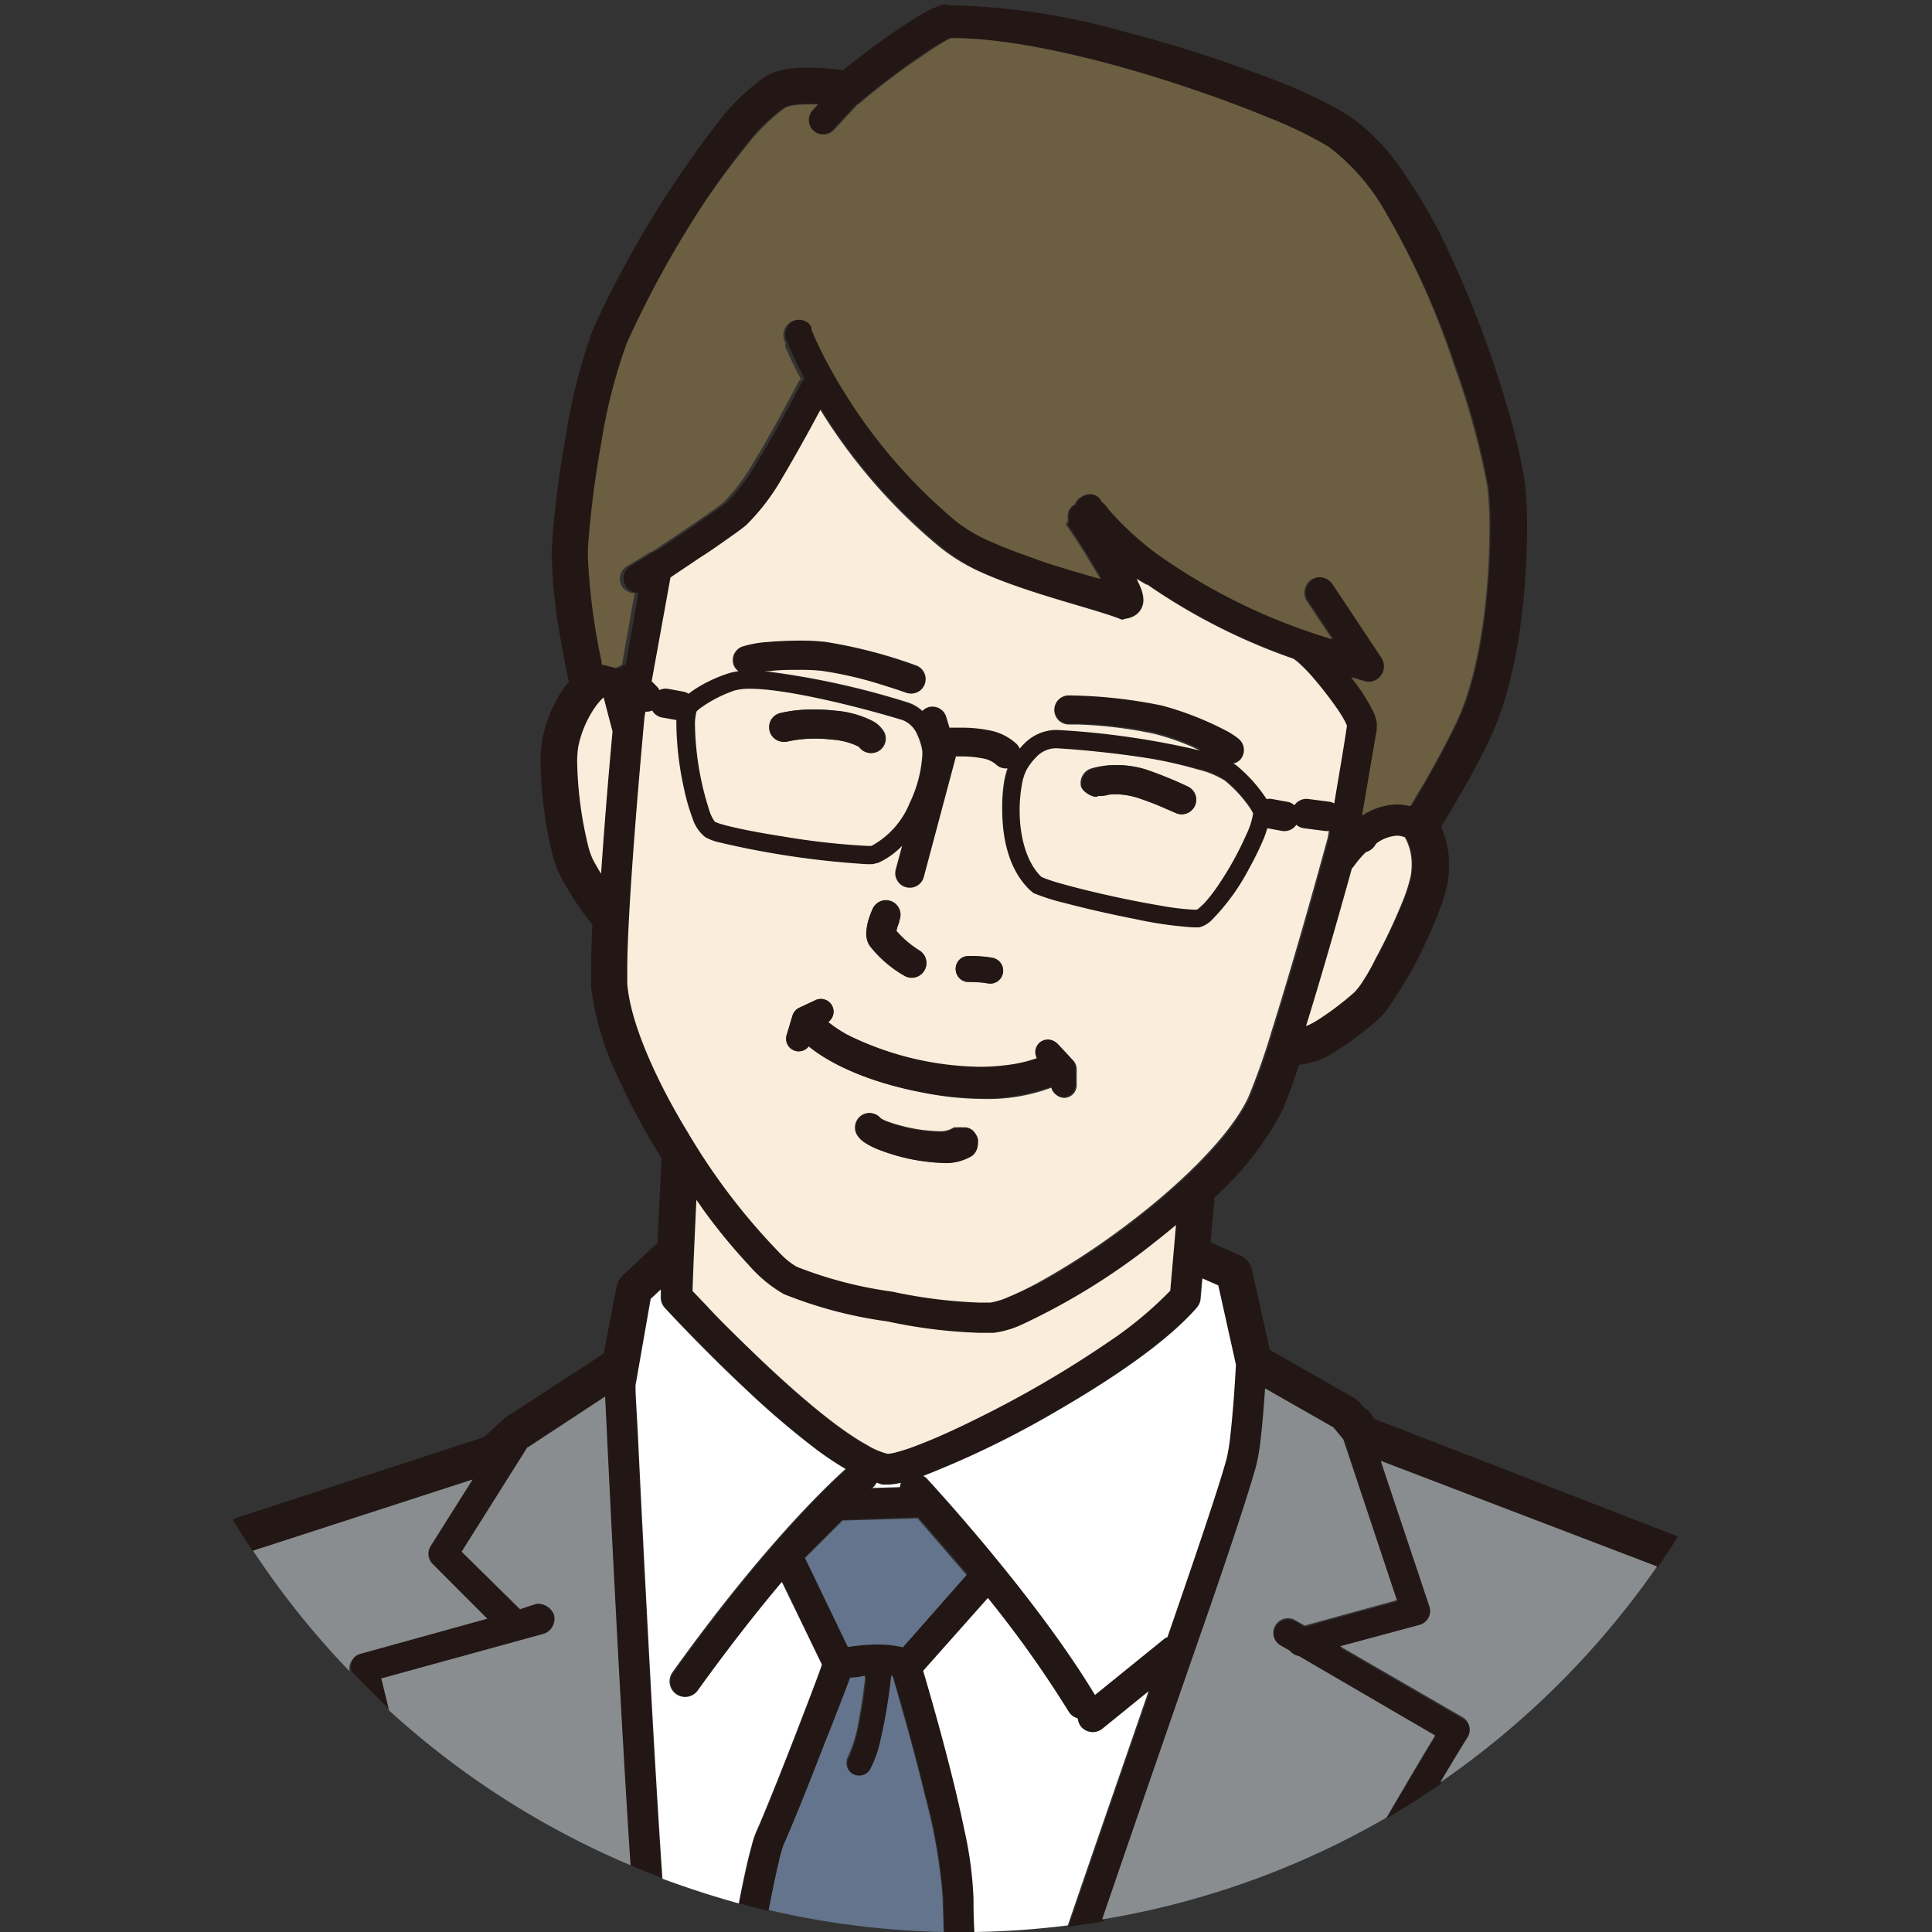
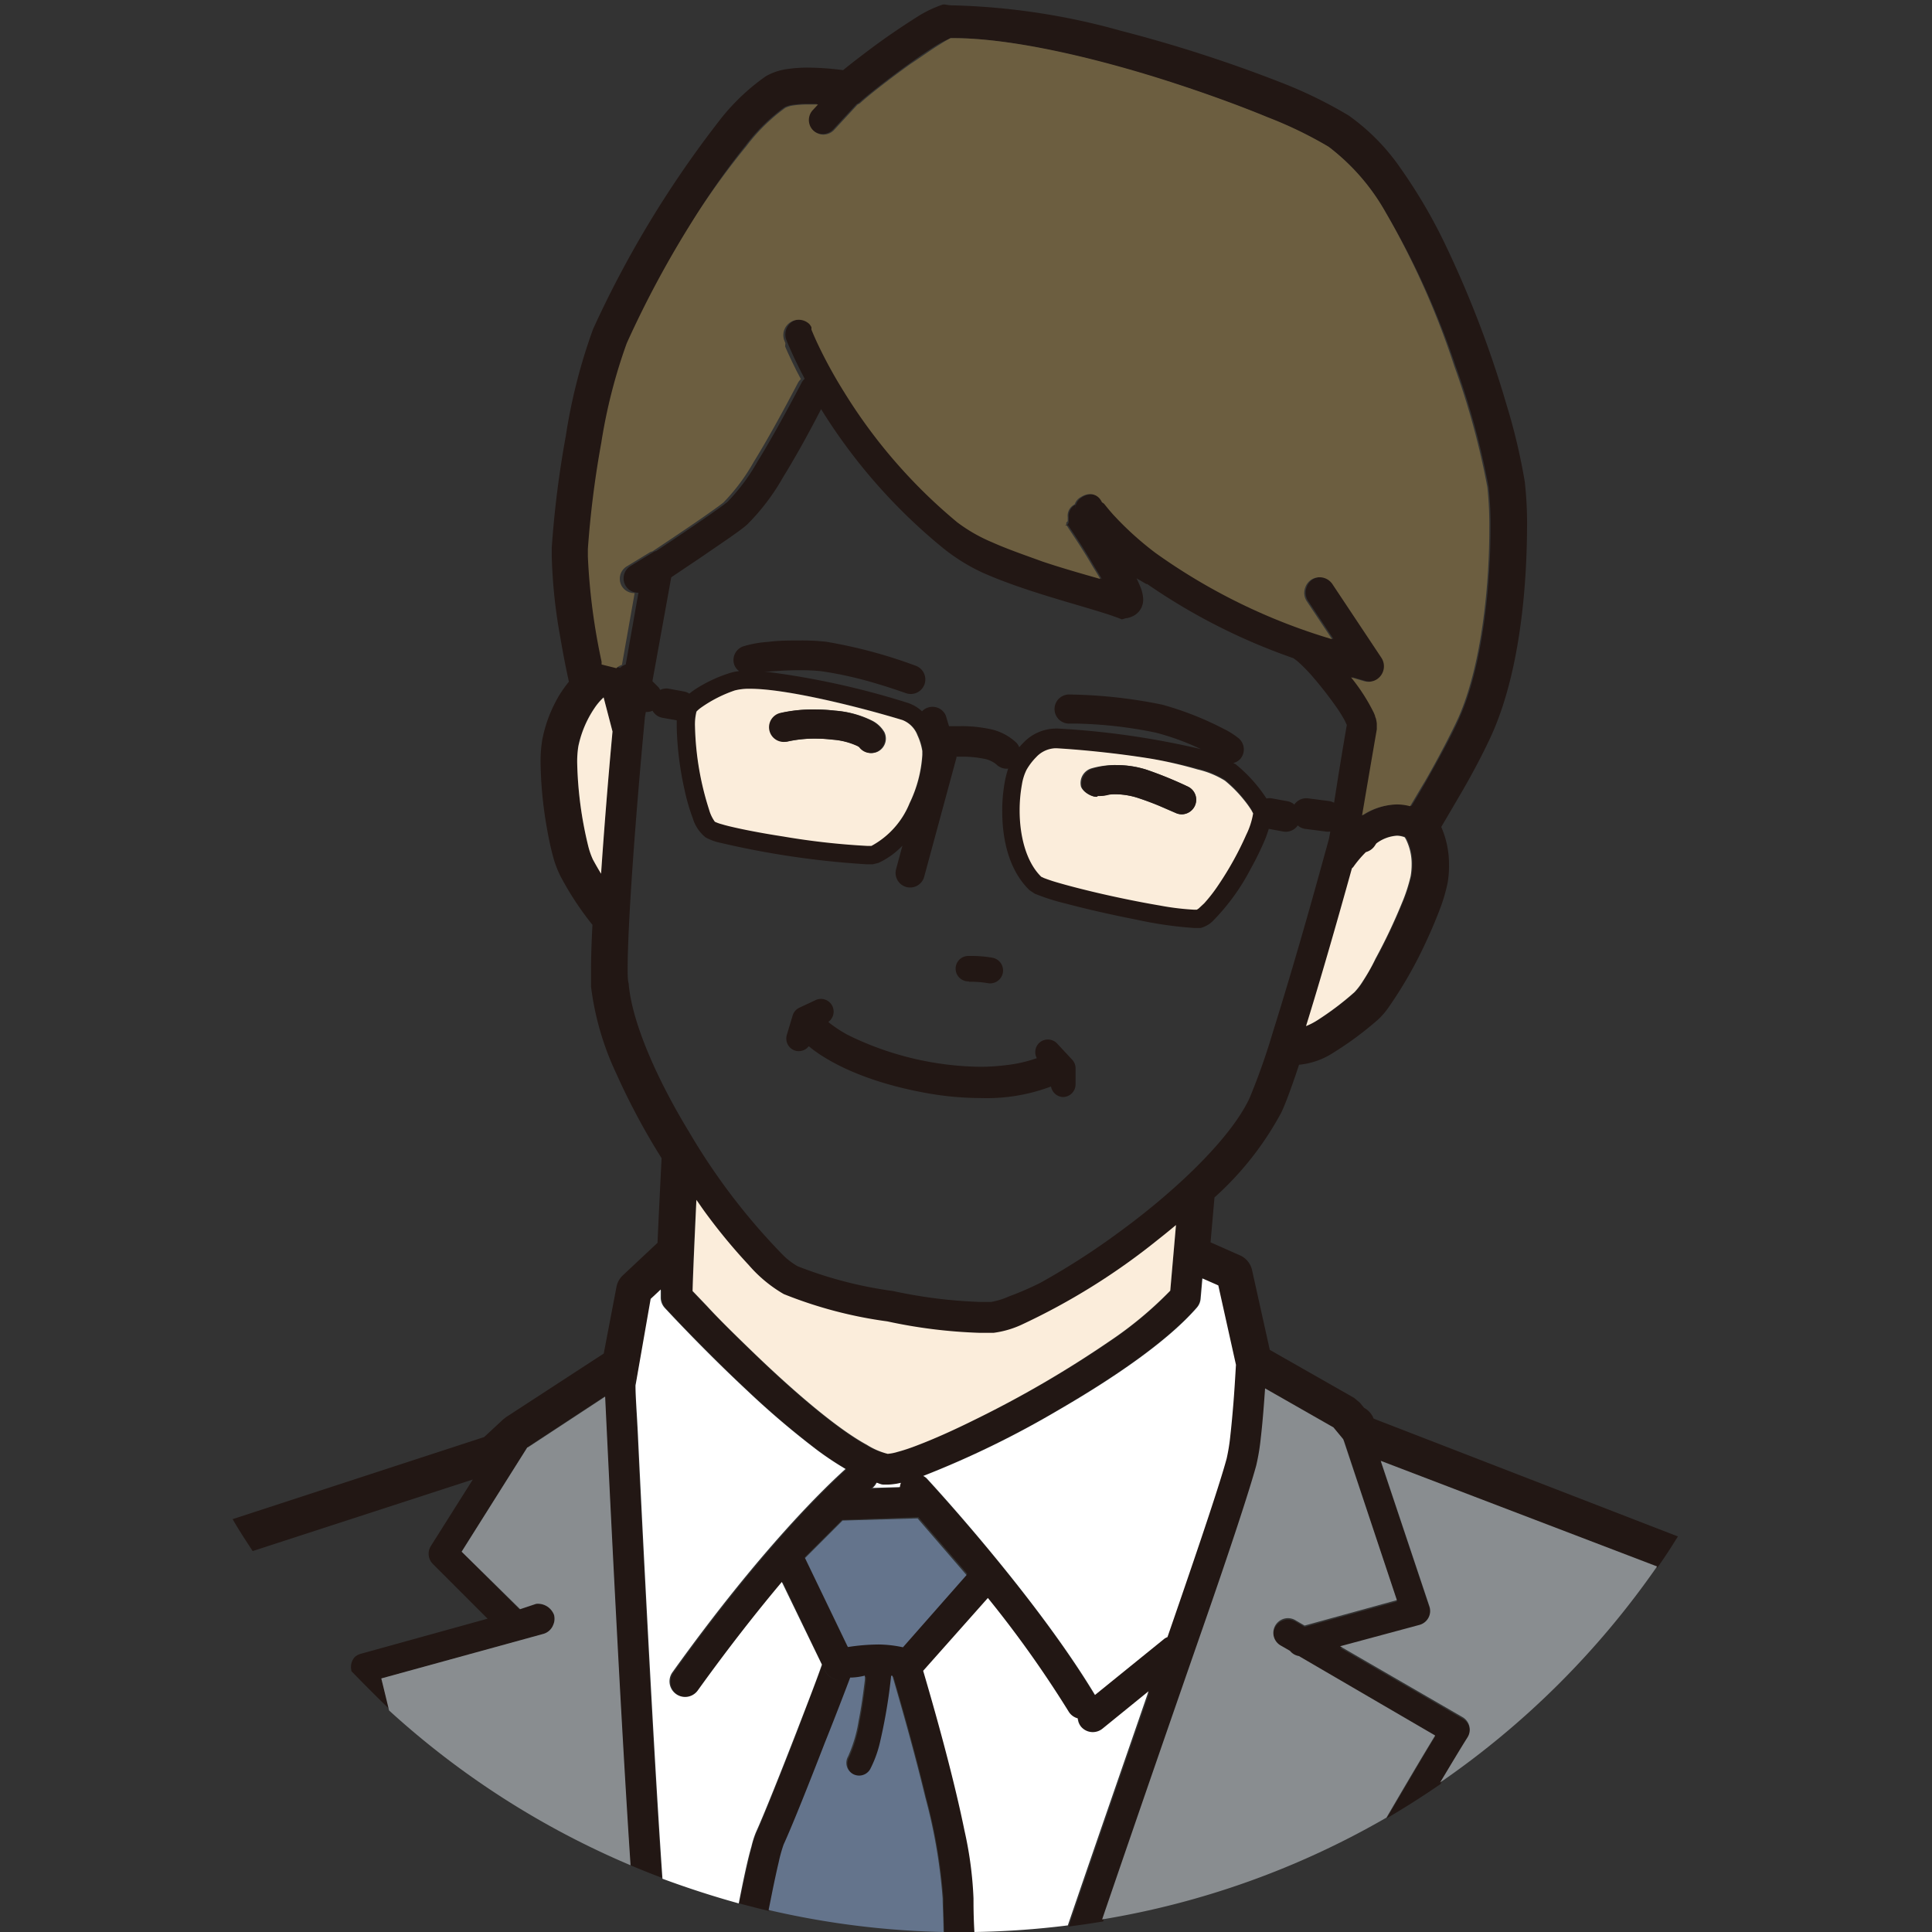
<svg xmlns="http://www.w3.org/2000/svg" id="レイヤー_1" data-name="レイヤー 1" viewBox="0 0 152 152">
  <rect x="0" y="0" width="152" height="152" fill="#333333" stroke="none" />
  <defs>
    <style>.cls-1{fill:#221714;}.cls-2{fill:#fff;}.cls-3{fill:#64748c;}.cls-4{fill:#fbeddb;}.cls-5{fill:#898d90;}.cls-6{fill:#6c5e40;}</style>
  </defs>
  <path class="cls-1" d="M108.07,111.61a1.63,1.63,0,0,0-.75-.85l-.33-.4-.45-.38L99.9,106.2l-1.4-6.3a1.67,1.67,0,0,0-1-1.16l-2.26-1,.31-3.53a24.63,24.63,0,0,0,5.25-6.67c.26-.54.53-1.26.86-2.18.17-.48.35-1,.54-1.59a6,6,0,0,0,2.78-1,25.85,25.85,0,0,0,3.42-2.54h0a5.57,5.57,0,0,0,.8-.91A33.27,33.27,0,0,0,112,74.51c.44-.93.85-1.86,1.18-2.72a13.84,13.84,0,0,0,.71-2.32A8,8,0,0,0,114,68a7.3,7.3,0,0,0-.61-2.94c.32-.55.8-1.35,1.33-2.27,1-1.68,2.08-3.71,2.76-5.26,2.18-5.06,2.64-11.72,2.66-16a29.26,29.26,0,0,0-.18-3.64,47.31,47.31,0,0,0-1.44-6.07,83.24,83.24,0,0,0-4.86-12.68,41.27,41.27,0,0,0-3.42-5.83,16.69,16.69,0,0,0-4.13-4.22,34.93,34.93,0,0,0-5.25-2.57,110,110,0,0,0-12.68-4.1,53.64,53.64,0,0,0-13.29-2h0c-.35,0-.56-.11-.75-.05a9.3,9.3,0,0,0-2.05,1c-1.12.71-2.44,1.6-3.62,2.49-.84.63-1.57,1.19-2.14,1.66a21.59,21.59,0,0,0-2.71-.2,10.91,10.91,0,0,0-1.66.11A4.65,4.65,0,0,0,60.25,6a16.88,16.88,0,0,0-3.77,3.64,82.51,82.51,0,0,0-9.82,16.25,44.16,44.16,0,0,0-2.15,8.44,78.83,78.83,0,0,0-1.1,8.74c0,.24,0,.48,0,.73a41.27,41.27,0,0,0,.68,6.39c.32,1.89.64,3.32.67,3.44A10.66,10.66,0,0,0,44,54.7a10.83,10.83,0,0,0-1.33,3.46A10.23,10.23,0,0,0,42.53,60,31.64,31.64,0,0,0,43,65c.14.82.3,1.59.48,2.27A8.19,8.19,0,0,0,44.13,69h0a24,24,0,0,0,2.48,3.76c-.07,1.37-.11,2.55-.11,3.48,0,.54,0,1,0,1.39a22.48,22.48,0,0,0,2,6.86,54,54,0,0,0,3.55,6.63c-.11,2.2-.23,4.61-.32,6.66L49,100.34a1.66,1.66,0,0,0-.5.91l-1,5.24-7.68,5-.22.17-1.51,1.4-19.79,6.46.23.39c.43.72.89,1.42,1.35,2.12h0L37.2,116.4h0l-3.3,5.23a1.14,1.14,0,0,0,.16,1.42l4.3,4.3h0l-10,2.77a1.12,1.12,0,0,0-.47.27l0,0,0,0a1.16,1.16,0,0,0-.25,1l0,.08q1.47,1.52,3,3L30,132.06h0l12.77-3.51a1.17,1.17,0,0,0,.75-.69,1.23,1.23,0,0,0,.06-.8,1.35,1.35,0,0,0-1.4-.87h0l-1.26.42-.06,0-4.54-4.54,5.17-8.21h0l6.09-4h0c.3,6.26,1.2,24.94,2,36.88.83.35,1.66.68,2.5,1-.44-6.32-.92-14.93-1.31-22.55-.25-4.78-.47-9.17-.62-12.37-.08-1.66-.14-3-.19-3.89l-.06-1.3a1.22,1.22,0,0,0-.4-.85,1.22,1.22,0,0,1,.4.84L50,109l1.27-6.78.79-.74c0,.26,0,.48,0,.63a1.21,1.21,0,0,0,.32.82s2.95,3.21,6.5,6.52a66.27,66.27,0,0,0,5.52,4.69,25.22,25.22,0,0,0,2.2,1.46c-1.52,1.36-6.61,6.21-13.62,16a1.22,1.22,0,0,0,2,1.42c2.48-3.46,4.7-6.27,6.61-8.53L64.7,131l.23.47a1.22,1.22,0,0,0,1.15.68,1.21,1.21,0,0,1-1.16-.68L64.7,131h0c-.35.92-1.15,3-2,5.31-1.2,3.07-2.57,6.52-3.19,7.89a7.35,7.35,0,0,0-.35,1.07c-.26,1-.6,2.53-1,4.48h0c.78.21,1.57.41,2.36.6l.16-.79c.24-1.2.46-2.22.64-3a11.34,11.34,0,0,1,.38-1.36c.68-1.49,2-4.92,3.24-8,.85-2.17,1.58-4.15,2-5.14l.18,0a5.09,5.09,0,0,0,1-.15h0a2.82,2.82,0,0,1,0,.35c-.1.79-.25,2-.49,3.21a11,11,0,0,1-.83,2.8,1,1,0,0,0,1.74,1,9,9,0,0,0,.78-2.15,42.11,42.11,0,0,0,.87-5.2l0-.31,0,.31h.1l.27.93c.62,2.11,1.54,5.4,2.31,8.6a42.42,42.42,0,0,1,1.36,8c0,.54,0,1.45.07,2.65l1.31,0h1.12c0-1.23-.07-2.14-.07-2.65a29.6,29.6,0,0,0-.71-5.33c-.91-4.47-2.46-9.89-3.25-12.57l5.09-5.73a86.54,86.54,0,0,1,6.35,8.93,1.2,1.2,0,0,0,.72.54,1.17,1.17,0,0,0,.24.63,1.21,1.21,0,0,0,1.71.18l3.62-2.94c-1.71,4.93-3.66,10.56-5.75,16.66l-.6,1.75c.91-.12,1.81-.25,2.71-.4l.19-.56c3-8.69,5.7-16.48,7.8-22.59s3.58-10.51,4.13-12.55a16.74,16.74,0,0,0,.36-2.16c.15-1.27.26-2.76.34-3.92l5.38,3.07.77.93L109.91,126l-7.26,2-.74-.43a1.14,1.14,0,0,0-1.14,2l.73.42a1.14,1.14,0,0,0,.7.41l10.72,6.2c-1.08,1.77-2.37,4-3.83,6.46q2.17-1.27,4.23-2.69c.8-1.35,1.53-2.55,2.16-3.56a1.14,1.14,0,0,0-.4-1.59l-9.63-5.57,6.24-1.68a1.14,1.14,0,0,0,.79-1.46l-3.83-11.48,21.74,8.31q.71-1,1.38-2.08l.24-.38ZM49.38,76.25c0-3.59.62-12,1.36-19.85l.07-.39a1.11,1.11,0,0,0,.53-.09,1.13,1.13,0,0,0,.77.55l1.13.2c0,.16,0,.31,0,.48a25,25,0,0,0,.62,5,15.53,15.53,0,0,0,.65,2.24,3.05,3.05,0,0,0,1,1.49,4.11,4.11,0,0,0,.92.37A68.74,68.74,0,0,0,68.21,68l.45,0,.45-.11h0A6.15,6.15,0,0,0,71,66.53l-.5,1.85a1.14,1.14,0,1,0,2.21.6l2.54-9.37s0-.05,0-.08h.38a8.63,8.63,0,0,1,1.7.15,2.17,2.17,0,0,1,1.06.46,1.12,1.12,0,0,0,.93.33,7.34,7.34,0,0,0-.26,1,12.66,12.66,0,0,0-.21,2.33c0,2.11.46,4.6,2.15,6.24l.41.27a16.52,16.52,0,0,0,2.41.77c1.61.43,3.71.91,5.62,1.28a30.66,30.66,0,0,0,4.53.65l.48,0a2.13,2.13,0,0,0,.95-.53,17,17,0,0,0,3-4.13,23.1,23.1,0,0,0,1.17-2.41c.1-.26.18-.5.25-.73l1.13.21a1.14,1.14,0,0,0,1.15-.48,1.1,1.1,0,0,0,.57.27l1.63.21a1.16,1.16,0,0,0,.36,0l-.1.56c-.58,2.11-1.17,4.24-1.76,6.31-.94,3.29-1.87,6.41-2.66,8.92a51.76,51.76,0,0,1-1.83,5.18c-1.49,3.2-5.86,7.34-10.25,10.54a56.8,56.8,0,0,1-6.22,4A24.34,24.34,0,0,1,79.37,102a5.71,5.71,0,0,1-1.4.43c-.27,0-.57,0-.89,0a38.41,38.41,0,0,1-6.83-.86h0a32.19,32.19,0,0,1-7.5-1.95h0a5.54,5.54,0,0,1-1.16-.89,50,50,0,0,1-7.35-9.63c-2.51-4.11-4.54-8.66-4.78-11.73C49.39,77.15,49.38,76.75,49.38,76.25Zm58.89-9.8.08-.12a3,3,0,0,1,1.63-.61,1.85,1.85,0,0,1,.6.12l.09.14a4.35,4.35,0,0,1,.46,2,5.37,5.37,0,0,1-.08.93,12.88,12.88,0,0,1-.7,2.14,43.73,43.73,0,0,1-2.07,4.36c-.37.68-.74,1.3-1,1.77a5.26,5.26,0,0,1-.65.85,23.09,23.09,0,0,1-3,2.26,5.53,5.53,0,0,1-.81.41c1.1-3.53,2.38-8,3.61-12.41a1.16,1.16,0,0,0,.11-.11h0a8.67,8.67,0,0,1,1.06-1.2A1.22,1.22,0,0,0,108.27,66.45Zm-3.46,2.13a1.22,1.22,0,0,1-.57-1A1.22,1.22,0,0,0,104.81,68.58ZM106,56.95h0ZM88.26,48.73h0l.35-.1h.07a2,2,0,0,0,.5-.18,1.42,1.42,0,0,0,.65-.71,1.51,1.51,0,0,0,.11-.59h0a2.84,2.84,0,0,0-.23-1c-.08-.19-.18-.42-.29-.65h0l.77.45.07,0a47.71,47.71,0,0,0,11.49,5.83h0a4.4,4.4,0,0,1,.36.27,13.32,13.32,0,0,1,1,1,30.79,30.79,0,0,1,2,2.54,11,11,0,0,1,.7,1.12l.15.33c-.14.8-.62,3.62-1,6.12a1.16,1.16,0,0,0-.42-.14l-1.63-.21a1.14,1.14,0,0,0-1.08.49,1.09,1.09,0,0,0-.52-.26l-1.2-.22a1.16,1.16,0,0,0-.47,0,11.78,11.78,0,0,0-2.42-2.69h0l-.19-.1a1.1,1.1,0,0,0,.55-.32,1.15,1.15,0,0,0-.11-1.61,6.26,6.26,0,0,0-1.18-.75,24.85,24.85,0,0,0-4.85-1.91,38.7,38.7,0,0,0-7.33-.8,1.14,1.14,0,1,0,0,2.29l.65,0a34,34,0,0,1,6.17.71,20,20,0,0,1,2.9,1l.66.3a64.4,64.4,0,0,0-11.24-1.62H83a3.58,3.58,0,0,0-2.48,1.11c-.12.12-.23.24-.33.36a1.16,1.16,0,0,0-.22-.35,4.29,4.29,0,0,0-2.23-1.11,10.76,10.76,0,0,0-2.18-.2c-.36,0-.66,0-.9,0l-.25-.84A1.14,1.14,0,0,0,73,55.67a1.11,1.11,0,0,0-.46.29,3.05,3.05,0,0,0-1.15-.67,63.13,63.13,0,0,0-11.26-2.46l.43,0c.71-.06,1.56-.1,2.33-.1a15.54,15.54,0,0,1,1.74.08,29.89,29.89,0,0,1,4.42,1c.65.19,1.21.38,1.6.51l.61.21a1.14,1.14,0,0,0,.79-2.15A38.44,38.44,0,0,0,65,50.49a16.9,16.9,0,0,0-2-.1c-.85,0-1.75,0-2.55.11a8.49,8.49,0,0,0-2,.36,1.14,1.14,0,0,0-.67,1.47,1.11,1.11,0,0,0,.37.47,4.13,4.13,0,0,0-.7.14,11.24,11.24,0,0,0-2.28,1c-.26.15-.51.31-.73.47l-.21.16a1.13,1.13,0,0,0-.43-.17l-1.2-.22a1.11,1.11,0,0,0-.66.1,1.11,1.11,0,0,0-.16-.24l-.45-.45h0l1.48-8.17,2.38-1.6,2.13-1.46c.64-.45,1.13-.8,1.44-1.07a17.18,17.18,0,0,0,2.84-3.73c.9-1.46,1.92-3.27,3-5.37a44,44,0,0,0,9.34,10.72A15,15,0,0,0,77.19,45C81,46.73,86.28,47.9,88.26,48.73Zm8.1,12.6a10.14,10.14,0,0,1,1.51,1.53,8,8,0,0,1,.57.79l.14.26v0a6,6,0,0,1-.53,1.69,25.21,25.21,0,0,1-2.16,3.91A12.44,12.44,0,0,1,94.75,71l-.44.41-.14.09h-.22a20.4,20.4,0,0,1-2.7-.33c-1.81-.31-4.1-.8-6-1.26-.94-.23-1.77-.46-2.39-.65-.31-.09-.56-.18-.74-.26L82,69c-1.23-1.17-1.71-3.31-1.7-5.2a11.31,11.31,0,0,1,.18-2.06,4,4,0,0,1,.36-1.15h0a4.82,4.82,0,0,1,.76-1,2.16,2.16,0,0,1,1.48-.7h.1c2,.13,4.93.41,7.54.84a33.71,33.71,0,0,1,3.54.75,7.08,7.08,0,0,1,2.14.88ZM54.76,56a2.44,2.44,0,0,1,.36-.31,10.4,10.4,0,0,1,2.65-1.35A4.42,4.42,0,0,1,59,54.19c2.93,0,8.75,1.44,12,2.46a2.07,2.07,0,0,1,1.22,1.17,4.64,4.64,0,0,1,.38,1.24v0l0,.3a10.12,10.12,0,0,1-1,3.8,6.65,6.65,0,0,1-3,3.36l-.36,0a57.09,57.09,0,0,1-6.59-.74c-1.31-.21-2.57-.43-3.56-.65-.49-.11-.92-.21-1.25-.31a3.07,3.07,0,0,1-.56-.2,3,3,0,0,1-.49-1,23,23,0,0,1-1.11-6.54A4.14,4.14,0,0,1,54.76,56Zm-9.27,2.71a8.39,8.39,0,0,1,1.26-3,4.71,4.71,0,0,1,.73-.86l.7,2.68v0c-.35,3.89-.67,7.81-.9,11.19-.21-.34-.42-.71-.64-1.11a6,6,0,0,1-.38-1.13A30.12,30.12,0,0,1,45.41,60,7.74,7.74,0,0,1,45.49,58.68ZM45.07,53,45,52.54ZM113,71l-.23.62L113,71l.15-.44Zm.59-3h0q0,.17,0,.34,0-.17,0-.34a6.81,6.81,0,0,0-.67-3h0A6.81,6.81,0,0,1,113.57,68ZM100.69,7a34.47,34.47,0,0,1,5.18,2.54,19.12,19.12,0,0,1,5.2,5.89,56.21,56.21,0,0,1,4.11,8.28A72.38,72.38,0,0,1,119.52,38a29.34,29.34,0,0,1,.17,3.58h0a29.32,29.32,0,0,0-.17-3.58,72.37,72.37,0,0,0-4.34-14.32,56.18,56.18,0,0,0-4.11-8.28,19.09,19.09,0,0,0-5.2-5.89A34.63,34.63,0,0,0,100.69,7,107.8,107.8,0,0,0,88.06,2.67,108,108,0,0,1,100.69,7ZM75,3c4.63,0,11.16,1.58,16.94,3.42,2.91.92,5.64,1.93,7.86,2.85a31.92,31.92,0,0,1,4.77,2.31A16.83,16.83,0,0,1,109,16.68a63.25,63.25,0,0,1,5.51,12.09,60.62,60.62,0,0,1,2.61,9.56,27.78,27.78,0,0,1,.15,3.24c0,4-.52,10.52-2.42,14.84-.58,1.34-1.68,3.34-2.62,5-.46.8-.88,1.52-1.19,2a4.12,4.12,0,0,0-1.06-.14,5.17,5.17,0,0,0-2.72.87l.21-1.24c.42-2.47.86-5.08.95-5.54h0l0-.29c0-.05,0-.11,0-.15a2.22,2.22,0,0,0-.07-.4c0-.08,0-.16-.07-.23l-.09-.22a14.61,14.61,0,0,0-1.8-2.8l1.06.31a1.21,1.21,0,0,0,1-.17,1.21,1.21,0,0,0,.34-1.68l-3.85-5.79a1.22,1.22,0,0,0-1.69-.34,1.19,1.19,0,0,0-.45.6h0a1.19,1.19,0,0,0,.11,1.07l2,3A46.72,46.72,0,0,1,91,43.53a24.75,24.75,0,0,1-3-2.66l0,0-.33-.35c-.34-.37-.58-.67-.72-.86l-.15-.12,0,.05h0a1.5,1.5,0,0,0-.15-.27,1,1,0,0,0-.84-.43,1.38,1.38,0,0,0-.68.23,1.09,1.09,0,0,0-.5.63,1.27,1.27,0,0,0-.06.35,1.29,1.29,0,0,1,.06-.4,1,1,0,0,0-.55,1v.13l0,.13s0,0,0,.06h0a.52.52,0,0,1,0,.08l-.08.18-.13.05h0l.17,0c.14.23,1.08,1.57,1.91,3,.24.41.51.81.72,1.2h0c-1.33-.36-2.95-.84-4.6-1.39-1.37-.46-2.73-1-3.91-1.5a12.6,12.6,0,0,1-2.75-1.57A41.71,41.71,0,0,1,66.51,30.8a36.85,36.85,0,0,1-2-3.63c-.21-.44-.36-.79-.45-1L64,25.89l0-.07v-.06l0-.06-.05-.1-.11-.15a1.21,1.21,0,0,0-2,1.22h0l.11.28.12.28c.14.32.34.78.61,1.33l.29.59.34.65a1.1,1.1,0,0,0-.21.25c-1.32,2.52-2.5,4.64-3.5,6.26a15.46,15.46,0,0,1-2.36,3.17c-.12.11-.63.48-1.24.91-.93.65-2.15,1.48-3.14,2.14l-1.23.82a1,1,0,0,0-.18.06l-1.84,1.12a1.14,1.14,0,0,0-.38,1.57,1.13,1.13,0,0,0,1,.53l-1,5.65a1.13,1.13,0,0,0-.44.26h0l-1.16-.29,0-.22a49.41,49.41,0,0,1-1.08-8.28c0-.21,0-.4,0-.58a76.81,76.81,0,0,1,1.06-8.39,42.14,42.14,0,0,1,2-7.81A79.67,79.67,0,0,1,55,16.57a58.36,58.36,0,0,1,3.66-5.13,14.53,14.53,0,0,1,3.05-3,2,2,0,0,1,.63-.19,8.13,8.13,0,0,1,1.2-.08l.75,0-.41.44a1.14,1.14,0,0,0,1.67,1.57l1.85-2a1.19,1.19,0,0,0,.2-.11c.57-.53,2.33-1.92,4-3.11.84-.6,1.67-1.16,2.33-1.55A8.73,8.73,0,0,1,74.79,3ZM59.25,106.44c-1.44-1.39-2.72-2.69-3.63-3.64l-1.08-1.13-.06-.06c0-1.27.16-4.17.3-7.17.27.38.54.77.8,1.13a44.91,44.91,0,0,0,3.32,4,10.76,10.76,0,0,0,2.75,2.28h0A33.9,33.9,0,0,0,69.81,104a40.08,40.08,0,0,0,7.26.9c.38,0,.75,0,1.1,0a7.6,7.6,0,0,0,2.12-.6,52.19,52.19,0,0,0,10.85-6.76c.47-.37.93-.74,1.38-1.12l-.45,5.16a29.77,29.77,0,0,1-4.81,4A84.65,84.65,0,0,1,76.7,111.7c-1.69.83-3.25,1.52-4.48,2-.62.24-1.15.42-1.58.53a3.77,3.77,0,0,1-.8.16,5.72,5.72,0,0,1-1.66-.67C65.7,112.36,62.12,109.22,59.25,106.44Zm9.31,10.64,0,0a1.17,1.17,0,0,0,.32-.41c.18,0,.35.12.53.15l.38,0a4.91,4.91,0,0,0,1-.14,1.23,1.23,0,0,0-.09.37l-2.28.09ZM71,129.55a9.42,9.42,0,0,0-1.9-.22,16.26,16.26,0,0,0-2.43.2l-3.37-7,2.95-2.95,6-.22,3.85,4.46Zm26-19.17c-.07.85-.15,1.75-.24,2.54a15.26,15.26,0,0,1-.29,1.82c-.49,1.86-2,6.29-4.08,12.38l-.58,1.68a1.15,1.15,0,0,0-.22.11l-5.48,4.44c-4.79-8-13.22-17-13.25-17.05a1.13,1.13,0,0,0-.26-.18,73.94,73.94,0,0,0,10.63-5.18c4.35-2.53,8.59-5.42,10.9-8.07a1.21,1.21,0,0,0,.29-.69l.14-1.6,1.23.54,1.39,6.25C97.2,107.79,97.13,109,97,110.39Z" />
  <path class="cls-2" d="M59.47,144.16c.62-1.36,2-4.82,3.19-7.89.89-2.3,1.7-4.4,2-5.31h0l-3.15-6.5c-1.9,2.26-4.13,5.08-6.61,8.53a1.22,1.22,0,0,1-2-1.42c7-9.78,12.1-14.63,13.62-16a25.22,25.22,0,0,1-2.2-1.46,66.27,66.27,0,0,1-5.52-4.69c-3.55-3.31-6.49-6.51-6.5-6.52a1.21,1.21,0,0,1-.32-.82c0-.15,0-.38,0-.63l-.79.74L50,109c0,.9.11,2.23.19,3.89.15,3.19.37,7.59.62,12.37.4,7.62.87,16.23,1.31,22.55q3,1.11,6,1.94c.38-1.95.71-3.49,1-4.48A7.35,7.35,0,0,1,59.47,144.16Z" />
  <path class="cls-2" d="M94.6,100.58l-.14,1.6a1.21,1.21,0,0,1-.29.69c-2.31,2.66-6.55,5.55-10.9,8.07a73.94,73.94,0,0,1-10.63,5.18,1.13,1.13,0,0,1,.26.18s8.46,9.1,13.25,17.05l5.48-4.44a1.15,1.15,0,0,1,.22-.11l.58-1.68c2.1-6.09,3.58-10.52,4.08-12.38a15.26,15.26,0,0,0,.29-1.82c.09-.79.17-1.69.24-2.54.11-1.38.17-2.6.2-3l-1.39-6.25Z" />
  <path class="cls-2" d="M90.36,133.06,86.74,136a1.21,1.21,0,0,1-1.71-.18,1.17,1.17,0,0,1-.24-.63,1.2,1.2,0,0,1-.72-.54,86.54,86.54,0,0,0-6.35-8.93l-5.09,5.73c.79,2.68,2.34,8.1,3.25,12.57a29.6,29.6,0,0,1,.71,5.33c0,.51,0,1.42.07,2.65a67.19,67.19,0,0,0,7.35-.52l.6-1.75C86.7,143.63,88.66,138,90.36,133.06Z" />
  <path class="cls-2" d="M70.88,116.66a4.91,4.91,0,0,1-1,.14l-.38,0c-.18,0-.36-.1-.53-.15a1.17,1.17,0,0,1-.32.41l0,0,0,0L70.8,117A1.23,1.23,0,0,1,70.88,116.66Z" />
  <path class="cls-3" d="M72.79,141.37c-.77-3.2-1.7-6.49-2.31-8.6l-.27-.93h-.1a42.09,42.09,0,0,1-.87,5.2,9,9,0,0,1-.78,2.15,1,1,0,0,1-1.74-1,11,11,0,0,0,.83-2.8c.24-1.18.39-2.42.49-3.21a2.82,2.82,0,0,0,0-.35h0a5.09,5.09,0,0,1-1,.15l-.15,0c-.38,1-1.14,3-2,5.14-1.2,3.1-2.56,6.52-3.24,8a11.34,11.34,0,0,0-.38,1.36c-.18.76-.4,1.78-.64,3l-.16.79A66.75,66.75,0,0,0,74.23,152c0-1.2-.07-2.11-.07-2.65A42.42,42.42,0,0,0,72.79,141.37Z" />
  <path class="cls-3" d="M66.29,119.63l-2.95,2.95,3.37,7a16.26,16.26,0,0,1,2.43-.2,9.42,9.42,0,0,1,1.9.22l5-5.68-3.85-4.46Z" />
  <path class="cls-4" d="M69.84,114.38a3.77,3.77,0,0,0,.8-.16c.42-.11,1-.3,1.58-.53,1.24-.47,2.79-1.16,4.48-2a84.65,84.65,0,0,0,10.56-6.15,29.77,29.77,0,0,0,4.81-4l.45-5.16c-.46.38-.92.76-1.38,1.12a52.19,52.19,0,0,1-10.85,6.76,7.6,7.6,0,0,1-2.12.6c-.35,0-.71,0-1.1,0a40.08,40.08,0,0,1-7.26-.9,33.9,33.9,0,0,1-8.15-2.15h0a10.76,10.76,0,0,1-2.75-2.28,44.91,44.91,0,0,1-3.32-4c-.27-.36-.53-.75-.8-1.13-.14,3-.27,5.91-.3,7.17l.06.06,1.08,1.13c.91,1,2.19,2.25,3.63,3.64,2.87,2.77,6.45,5.92,8.94,7.27A5.72,5.72,0,0,0,69.84,114.38Z" />
-   <path class="cls-5" d="M27.86,130.39a1.12,1.12,0,0,1,.47-.27l10-2.77-4.29-4.3a1.14,1.14,0,0,1-.16-1.42l3.3-5.23L19.91,122a66.92,66.92,0,0,0,7.6,9.5v0a1.14,1.14,0,0,1,.27-1l0,0Z" />
  <path class="cls-5" d="M112.46,126.38a1.14,1.14,0,0,1-.79,1.46l-6.24,1.68,9.63,5.57a1.14,1.14,0,0,1,.4,1.59c-.63,1-1.35,2.21-2.16,3.56a67,67,0,0,0,17.07-17l-21.74-8.31Z" />
  <path class="cls-5" d="M41.49,113.87l-5.17,8.21,4.6,4.52,1.26-.42h0a1.36,1.36,0,0,1,1.41.87,1.19,1.19,0,0,1-.07.8,1.17,1.17,0,0,1-.75.69L30,132.05l.61,2.52a66.68,66.68,0,0,0,19,12.18c-.8-11.94-1.7-30.6-2-36.87l-6.09,4Z" />
  <path class="cls-5" d="M102.19,130.29a1.14,1.14,0,0,1-.7-.41l-.73-.42a1.14,1.14,0,0,1,1.14-2l.74.43,7.26-2-4.22-12.66-.77-.93-5.38-3.07c-.08,1.16-.19,2.65-.34,3.92a16.74,16.74,0,0,1-.36,2.16c-.55,2-2,6.43-4.13,12.55s-4.82,13.89-7.8,22.59l-.19.56A66.18,66.18,0,0,0,109.08,143c1.46-2.5,2.75-4.69,3.83-6.46Z" />
  <path class="cls-4" d="M106.47,68.21h0a1.16,1.16,0,0,1-.11.11c-1.23,4.43-2.51,8.87-3.61,12.41a5.53,5.53,0,0,0,.81-.41,23.09,23.09,0,0,0,3-2.26,5.26,5.26,0,0,0,.65-.85c.31-.47.68-1.09,1-1.77a43.73,43.73,0,0,0,2.07-4.36,12.88,12.88,0,0,0,.7-2.14,5.37,5.37,0,0,0,.08-.93,4.35,4.35,0,0,0-.46-2l-.09-.14a1.85,1.85,0,0,0-.6-.12,3,3,0,0,0-1.63.61l-.08.12a1.22,1.22,0,0,1-.74.56A8.67,8.67,0,0,0,106.47,68.21Z" />
  <path class="cls-4" d="M46.65,67.63c.22.4.43.77.64,1.11.23-3.38.54-7.3.9-11.19v0l-.7-2.68a4.71,4.71,0,0,0-.73.86,8.39,8.39,0,0,0-1.26,3A7.74,7.74,0,0,0,45.41,60a30.12,30.12,0,0,0,.86,6.53A6,6,0,0,0,46.65,67.63Z" />
  <path class="cls-4" d="M56.24,64.65a3.07,3.07,0,0,0,.56.2c.32.1.75.2,1.25.31,1,.22,2.26.45,3.56.65a57.09,57.09,0,0,0,6.59.74l.36,0a6.65,6.65,0,0,0,3-3.36,10.12,10.12,0,0,0,1-3.8l0-.3v0a4.64,4.64,0,0,0-.38-1.24A2.07,2.07,0,0,0,71,56.65c-3.29-1-9.11-2.47-12-2.46a4.42,4.42,0,0,0-1.19.13,10.4,10.4,0,0,0-2.65,1.35,2.44,2.44,0,0,0-.36.31,4.14,4.14,0,0,0-.12,1.19,23,23,0,0,0,1.11,6.54A3,3,0,0,0,56.24,64.65Zm5.15-8.54a11.31,11.31,0,0,1,2.72-.29,13.42,13.42,0,0,1,1.6.09,7.8,7.8,0,0,1,2.87.77,2.31,2.31,0,0,1,1,.92,1.15,1.15,0,0,1-.51,1.53,1.13,1.13,0,0,1-1.41-.35h0l0,0-.13-.08a5.66,5.66,0,0,0-2-.51,11.38,11.38,0,0,0-1.34-.08,9.86,9.86,0,0,0-2.12.21h0a1.14,1.14,0,0,1-.58-2.21Z" />
-   <path class="cls-4" d="M73.88,43a44.09,44.09,0,0,1-9.34-10.75c-1.12,2.09-2.13,3.89-3,5.35a17.09,17.09,0,0,1-2.84,3.72c-.31.26-.8.61-1.44,1.06s-1.4,1-2.13,1.45l-2.38,1.6-1.48,8.17.45.45a1.11,1.11,0,0,1,.16.24,1.11,1.11,0,0,1,.66-.1l1.2.22a1.13,1.13,0,0,1,.43.17l.21-.16c.22-.16.47-.32.73-.47a11.24,11.24,0,0,1,2.28-1,4.13,4.13,0,0,1,.7-.14,1.11,1.11,0,0,1-.37-.47,1.14,1.14,0,0,1,.67-1.47,8.49,8.49,0,0,1,2-.36c.8-.07,1.7-.11,2.55-.11a16.9,16.9,0,0,1,2,.1,38.44,38.44,0,0,1,7.14,1.85,1.14,1.14,0,0,1-.79,2.15l-.61-.21c-.39-.13-1-.32-1.6-.51a29.89,29.89,0,0,0-4.42-1,15.54,15.54,0,0,0-1.74-.08c-.78,0-1.62,0-2.33.1l-.43,0a63.13,63.13,0,0,1,11.26,2.46,3.05,3.05,0,0,1,1.15.67,1.11,1.11,0,0,1,.46-.29,1.14,1.14,0,0,1,1.42.77l.25.84c.25,0,.55,0,.9,0a10.76,10.76,0,0,1,2.18.2A4.29,4.29,0,0,1,80,58.55a1.16,1.16,0,0,1,.22.35c.1-.12.21-.24.33-.36A3.58,3.58,0,0,1,83,57.43h.19a64.4,64.4,0,0,1,11.24,1.62l-.66-.3a20,20,0,0,0-2.9-1A34,34,0,0,0,84.74,57l-.65,0a1.14,1.14,0,1,1,0-2.29,38.7,38.7,0,0,1,7.33.8A24.85,24.85,0,0,1,96.3,57.4a6.26,6.26,0,0,1,1.18.75,1.15,1.15,0,0,1,.11,1.61,1.1,1.1,0,0,1-.55.32l.19.1h0a11.78,11.78,0,0,1,2.42,2.69,1.16,1.16,0,0,1,.47,0l1.2.22a1.09,1.09,0,0,1,.52.26,1.14,1.14,0,0,1,1.08-.49l1.63.21a1.16,1.16,0,0,1,.42.14c.42-2.49.9-5.32,1-6.12l-.15-.33a11,11,0,0,0-.7-1.12,30.79,30.79,0,0,0-2-2.54,13.32,13.32,0,0,0-1-1,4.4,4.4,0,0,0-.36-.27h0A47.71,47.71,0,0,1,90.27,46l-.07,0-.77-.45c.1.22.21.44.29.63a2.78,2.78,0,0,1,.24,1h0a1.51,1.51,0,0,1-.11.59,1.42,1.42,0,0,1-.65.71,2,2,0,0,1-.5.18h-.07l-.35.1h0c-2-.83-7.22-2-11.07-3.73A14.88,14.88,0,0,1,73.88,43Z" />
  <polygon class="cls-4" points="106.03 56.95 106.03 56.95 106.03 56.95 106.03 56.95" />
  <path class="cls-4" d="M90.68,59.71c-2.6-.43-5.5-.72-7.54-.84H83a2.16,2.16,0,0,0-1.48.7,4.82,4.82,0,0,0-.76,1h0a4,4,0,0,0-.36,1.15,11.31,11.31,0,0,0-.18,2.06c0,1.89.47,4,1.7,5.2l.19.09c.18.07.43.16.74.26.62.19,1.46.42,2.39.65,1.87.47,4.16.95,6,1.26a20.4,20.4,0,0,0,2.7.33h.22l.14-.09.44-.41a12.44,12.44,0,0,0,1.15-1.49,25.21,25.21,0,0,0,2.16-3.91A6,6,0,0,0,98.59,64v0l-.14-.26a8,8,0,0,0-.57-.79,10.14,10.14,0,0,0-1.51-1.53h0a7.08,7.08,0,0,0-2.14-.88A33.71,33.71,0,0,0,90.68,59.71ZM94,63.41a1.15,1.15,0,0,1-1.09.65,1.13,1.13,0,0,1-.45-.11l-.3-.13-.76-.33c-.59-.26-1.4-.56-2-.75a6,6,0,0,0-1.75-.26c-.65,0-.52.13-1.35.14h0c0,.2-1-.12-1.25-.72a1.2,1.2,0,0,1,.82-1.45,6.71,6.71,0,0,1,1.93-.26h.05a7.75,7.75,0,0,1,2.33.36,30.93,30.93,0,0,1,3.26,1.33A1.16,1.16,0,0,1,94,63.41Z" />
-   <path class="cls-4" d="M61.54,98.78a5.54,5.54,0,0,0,1.16.89h0a32.19,32.19,0,0,0,7.5,1.95h0a38.41,38.41,0,0,0,6.83.86c.32,0,.62,0,.89,0a5.71,5.71,0,0,0,1.4-.43,24.34,24.34,0,0,0,2.41-1.17,56.8,56.8,0,0,0,6.22-4c4.39-3.2,8.75-7.33,10.25-10.54a51.76,51.76,0,0,0,1.83-5.18c.79-2.51,1.72-5.63,2.66-8.92.59-2.07,1.19-4.21,1.76-6.31l.1-.56a1.16,1.16,0,0,1-.36,0l-1.63-.21a1.1,1.1,0,0,1-.57-.27,1.14,1.14,0,0,1-1.15.48l-1.13-.21c-.08.24-.15.47-.25.73a23.1,23.1,0,0,1-1.17,2.41,17,17,0,0,1-3,4.13,2.13,2.13,0,0,1-.95.53l-.48,0a30.66,30.66,0,0,1-4.53-.65c-1.91-.37-4-.85-5.62-1.28a16.52,16.52,0,0,1-2.41-.77L81,70c-1.69-1.65-2.14-4.14-2.15-6.24A12.66,12.66,0,0,1,79,61.45a7.34,7.34,0,0,1,.26-1,1.12,1.12,0,0,1-.93-.33,2.17,2.17,0,0,0-1.06-.46,8.63,8.63,0,0,0-1.7-.15h-.38s0,.05,0,.08L72.68,69a1.14,1.14,0,1,1-2.21-.6l.5-1.85a6.15,6.15,0,0,1-1.87,1.33h0l-.45.11-.45,0A68.74,68.74,0,0,1,56.4,66.23a4.11,4.11,0,0,1-.92-.37,3.05,3.05,0,0,1-1-1.49,15.53,15.53,0,0,1-.65-2.24,25,25,0,0,1-.62-5c0-.17,0-.32,0-.48l-1.13-.2a1.13,1.13,0,0,1-.77-.55,1.11,1.11,0,0,1-.53.09l-.07.39c-.73,7.9-1.36,16.27-1.36,19.85,0,.5,0,.9,0,1.16.24,3.08,2.27,7.62,4.78,11.73A50,50,0,0,0,61.54,98.78ZM76.85,90.3a1.16,1.16,0,0,1-.41.62,3.93,3.93,0,0,1-2.29.56,15.34,15.34,0,0,1-4.92-1,5.94,5.94,0,0,1-1.2-.59,1.93,1.93,0,0,1-.61-.6,1.15,1.15,0,0,1,.4-1.57,1.13,1.13,0,0,1,1.45.27v0h0l.33.15a10,10,0,0,0,1.29.42,12.6,12.6,0,0,0,3.22.44,2,2,0,0,0,.94-.31h.21a4.67,4.67,0,0,1,.54,0l.22,0,.18.05a.94.94,0,0,1,.46.34,1.18,1.18,0,0,1,.2.5,1.45,1.45,0,0,1,0,.19A1.51,1.51,0,0,1,76.85,90.3Zm-.7-15.06h.29a9.36,9.36,0,0,1,1.65.14,1,1,0,0,1-.36,2,7.85,7.85,0,0,0-1.29-.11h-.2a1,1,0,1,1-.09-2ZM68.42,72.1c.12-.34.23-.59.24-.61a1.14,1.14,0,0,1,2.09.94v0l0,.09-.11.3a3,3,0,0,0-.11.41,8,8,0,0,0,1.78,1.52l0,0a1.14,1.14,0,0,1-1.14,2,9.35,9.35,0,0,1-2.72-2.4,1.69,1.69,0,0,1-.28-1A4.24,4.24,0,0,1,68.42,72.1Zm-6.53,9.31.45-1.5a1,1,0,0,1,.53-.62l1.35-.63a1,1,0,0,1,.93,1.75l.1.09a10.27,10.27,0,0,0,1.37.9l.36.18A24.3,24.3,0,0,0,77.17,84a16.58,16.58,0,0,0,2.15-.14,10.56,10.56,0,0,0,2.34-.54,1,1,0,0,1,.19-1.2,1,1,0,0,1,1.41.05l1.18,1.27a1,1,0,0,1,.27.72l0,1.22a1,1,0,0,1-1,1,1,1,0,0,1-.93-.83,14.36,14.36,0,0,1-5.52.91A24.33,24.33,0,0,1,72.8,86c-5.38-1-8.13-2.82-9.17-3.67a1,1,0,0,1-1.75-.9Z" />
  <path class="cls-6" d="M74,3.46c-.66.39-1.49,1-2.33,1.55-1.68,1.19-3.44,2.58-4,3.11a1.19,1.19,0,0,1-.2.11l-1.85,2a1.14,1.14,0,0,1-1.67-1.57l.41-.44-.75,0a8.13,8.13,0,0,0-1.2.08,2,2,0,0,0-.63.19,14.53,14.53,0,0,0-3.05,3A58.36,58.36,0,0,0,55,16.57,79.67,79.67,0,0,0,49.31,27a42.14,42.14,0,0,0-2,7.81,76.81,76.81,0,0,0-1.06,8.39c0,.18,0,.37,0,.58a49.41,49.41,0,0,0,1.08,8.28l0,.22,1.16.29h0a1.13,1.13,0,0,1,.44-.26l1-5.65a1.13,1.13,0,0,1-1-.53,1.14,1.14,0,0,1,.38-1.57l1.84-1.12a1,1,0,0,1,.18-.06l1.23-.82c1-.67,2.22-1.49,3.14-2.14.61-.43,1.12-.8,1.24-.91a15.46,15.46,0,0,0,2.36-3.17c1-1.62,2.18-3.74,3.5-6.26a1.1,1.1,0,0,1,.21-.25l-.34-.65-.29-.59c-.27-.56-.47-1-.61-1.33L61.79,27l-.11-.28h0a1.21,1.21,0,0,1,2-1.22l.11.15.05.1,0,.06v.06l0,.07.11.26c.1.24.25.58.45,1a36.91,36.91,0,0,0,2,3.63,41.73,41.73,0,0,0,8.92,10.27,12.66,12.66,0,0,0,2.75,1.57c1.18.53,2.55,1,3.92,1.5,1.63.55,3.25,1,4.57,1.38-.21-.39-.48-.79-.72-1.2-.83-1.42-1.77-2.75-1.91-3l-.17,0h0l.13-.05v-.18S84,41,84,41h0s0,0,0-.06,0-.1,0-.13v-.13a1,1,0,0,1,.55-1,1,1,0,0,1,.5-.58,1.38,1.38,0,0,1,.68-.23,1,1,0,0,1,.84.43,1.5,1.5,0,0,1,.15.27h0l0-.05.15.12c.15.19.39.49.72.86l.33.35,0,0a24.75,24.75,0,0,0,3,2.66,46.72,46.72,0,0,0,13.88,6.78l-2-3a1.19,1.19,0,0,1-.11-1.07h0a1.19,1.19,0,0,1,.45-.6,1.22,1.22,0,0,1,1.69.34l3.85,5.79a1.22,1.22,0,0,1-1.33,1.85l-1.06-.31a14.61,14.61,0,0,1,1.8,2.8l.09.22c0,.08.05.15.07.23a2.22,2.22,0,0,1,.07.4s0,.1,0,.15h0l0,.29h0c-.08.46-.53,3.07-.95,5.54l-.21,1.24a5.17,5.17,0,0,1,2.72-.87,4.12,4.12,0,0,1,1.06.14c.31-.52.73-1.24,1.19-2,.94-1.63,2-3.64,2.62-5,1.9-4.32,2.43-10.82,2.42-14.84a27.78,27.78,0,0,0-.15-3.24,60.62,60.62,0,0,0-2.61-9.56A63.25,63.25,0,0,0,109,16.68a16.83,16.83,0,0,0-4.48-5.14,31.92,31.92,0,0,0-4.77-2.31c-2.22-.92-5-1.93-7.86-2.85C86.12,4.53,79.59,3,75,3L74.79,3A8.73,8.73,0,0,0,74,3.46Z" />
-   <path class="cls-1" d="M71.16,76.78a1.14,1.14,0,0,0,1.14-2l0,0a8,8,0,0,1-1.78-1.52,3,3,0,0,1,.11-.41l.11-.3,0-.09v0a1.14,1.14,0,0,0-2.09-.94s-.12.27-.24.61a4.24,4.24,0,0,0-.26,1.3,1.69,1.69,0,0,0,.28,1A9.35,9.35,0,0,0,71.16,76.78Z" />
  <path class="cls-1" d="M76.23,77.24h.2a7.85,7.85,0,0,1,1.29.11,1,1,0,0,0,.36-2,9.36,9.36,0,0,0-1.65-.14h-.29a1,1,0,1,0,.09,2Z" />
-   <path class="cls-1" d="M76.7,89.14a.94.94,0,0,0-.46-.34l-.18-.05-.22,0a4.67,4.67,0,0,0-.54,0h-.21a2,2,0,0,1-.94.31,12.6,12.6,0,0,1-3.22-.44,10,10,0,0,1-1.29-.42L69.31,88h0v0a1.13,1.13,0,0,0-1.45-.27,1.15,1.15,0,0,0-.4,1.57,1.94,1.94,0,0,0,.61.61,5.94,5.94,0,0,0,1.2.59,15.34,15.34,0,0,0,4.92,1,3.93,3.93,0,0,0,2.29-.56,1.16,1.16,0,0,0,.41-.62,1.51,1.51,0,0,0,.06-.47,1.45,1.45,0,0,0,0-.19A1.18,1.18,0,0,0,76.7,89.14Z" />
  <path class="cls-1" d="M62.56,82.66a1,1,0,0,0,1.07-.35c1,.85,3.79,2.69,9.17,3.67a24.33,24.33,0,0,0,4.37.41,14.36,14.36,0,0,0,5.52-.91,1,1,0,0,0,.93.83,1,1,0,0,0,1-1l0-1.22a1,1,0,0,0-.27-.72l-1.18-1.27a1,1,0,0,0-1.41-.05,1,1,0,0,0-.19,1.2,10.56,10.56,0,0,1-2.34.54,16.58,16.58,0,0,1-2.15.14A24.3,24.3,0,0,1,67,81.57l-.36-.18a10.27,10.27,0,0,1-1.37-.9l-.1-.09a1,1,0,0,0-.93-1.75l-1.35.63a1,1,0,0,0-.53.62l-.45,1.5A1,1,0,0,0,62.56,82.66Z" />
  <path class="cls-1" d="M94,63.41a1.15,1.15,0,0,0,.1-.68,1.13,1.13,0,0,0-.63-.84,30.93,30.93,0,0,0-3.26-1.33,7.75,7.75,0,0,0-2.33-.36h0a6.17,6.17,0,0,0-1.85.26,1.27,1.27,0,0,0-.92,1.45c.2.6,1.25.92,1.25.72h0c.83,0,.7-.14,1.35-.14a6,6,0,0,1,1.75.26c.6.19,1.4.49,2,.75l.76.33.3.13a1.13,1.13,0,0,0,.45.11A1.16,1.16,0,0,0,94,63.41Z" />
  <path class="cls-1" d="M62,58.32h0a9.86,9.86,0,0,1,2.12-.21,11.38,11.38,0,0,1,1.34.08,5.66,5.66,0,0,1,2,.51l.13.08,0,0h0a1.13,1.13,0,0,0,1.41.35,1.15,1.15,0,0,0,.51-1.53,2.31,2.31,0,0,0-1-.92,7.8,7.8,0,0,0-2.87-.77,13.42,13.42,0,0,0-1.6-.09,11.31,11.31,0,0,0-2.72.29A1.14,1.14,0,0,0,62,58.32Z" />
</svg>